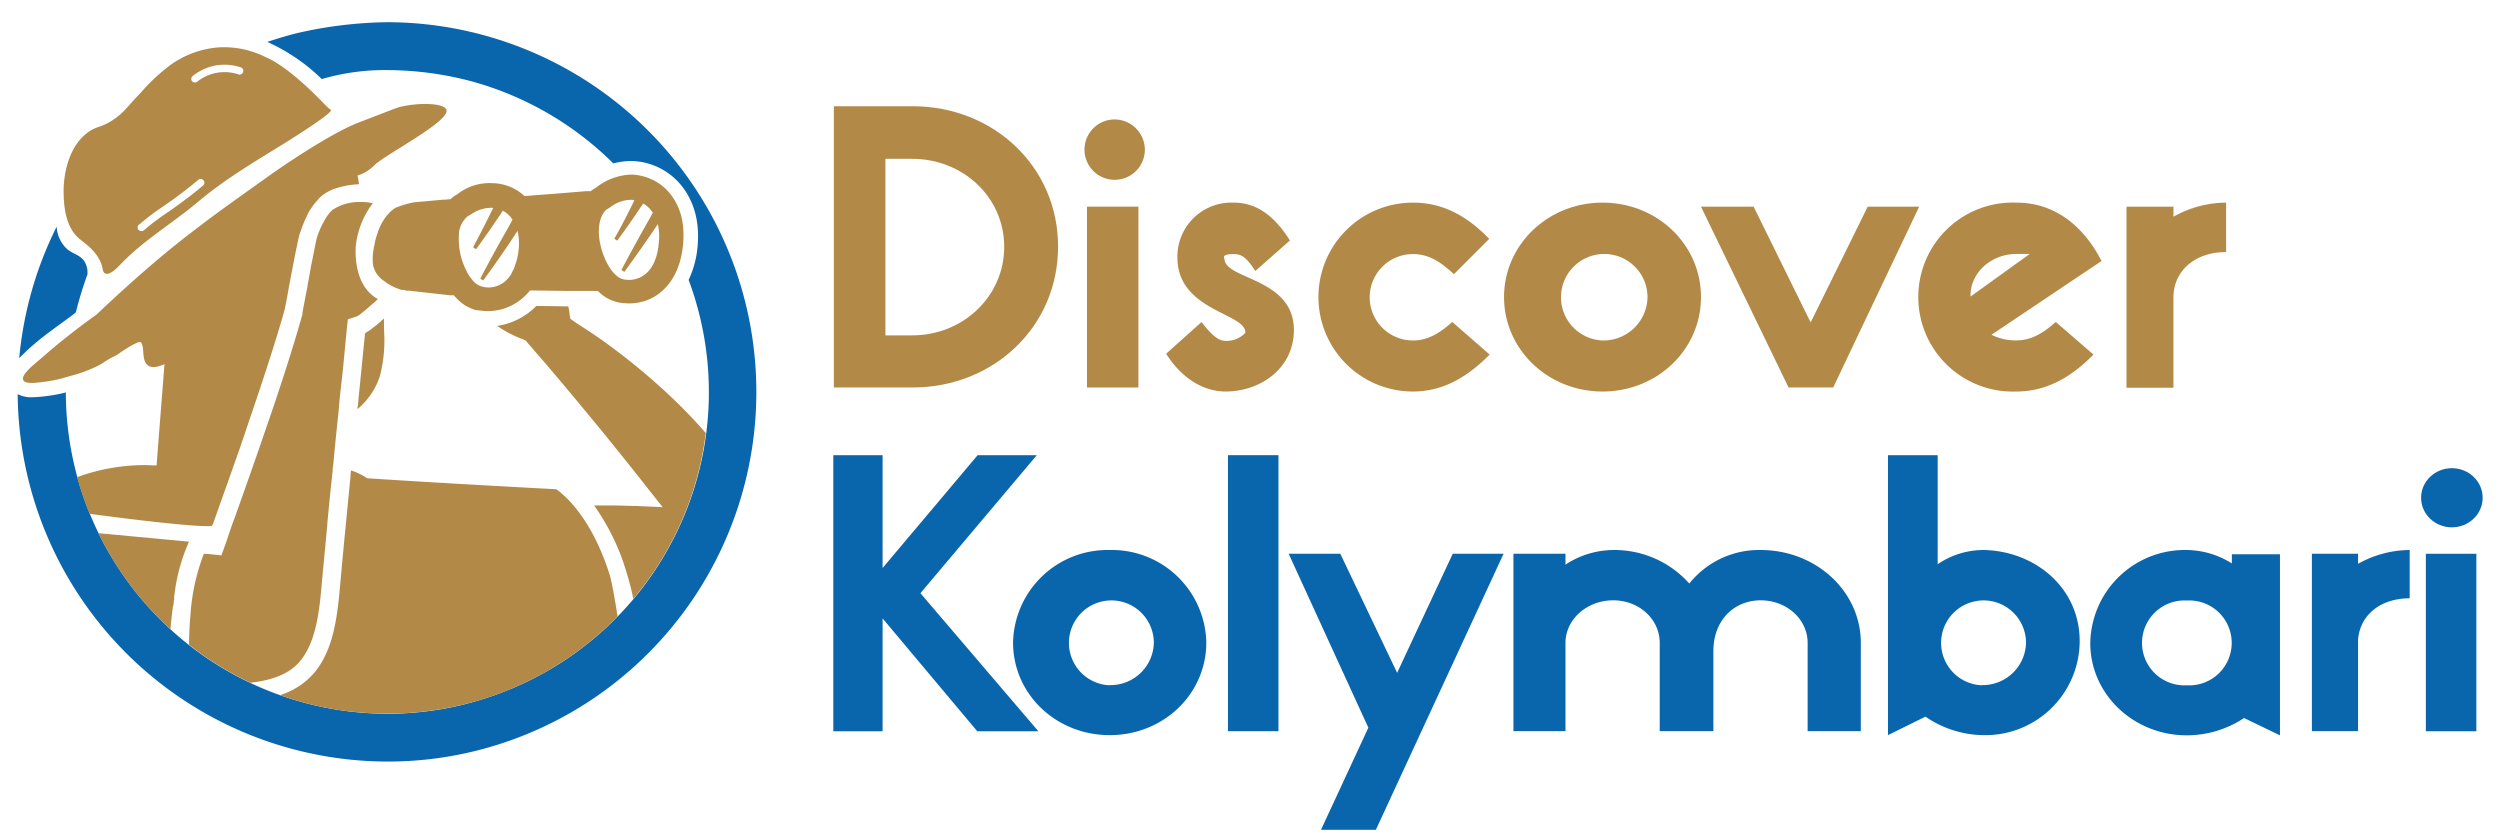
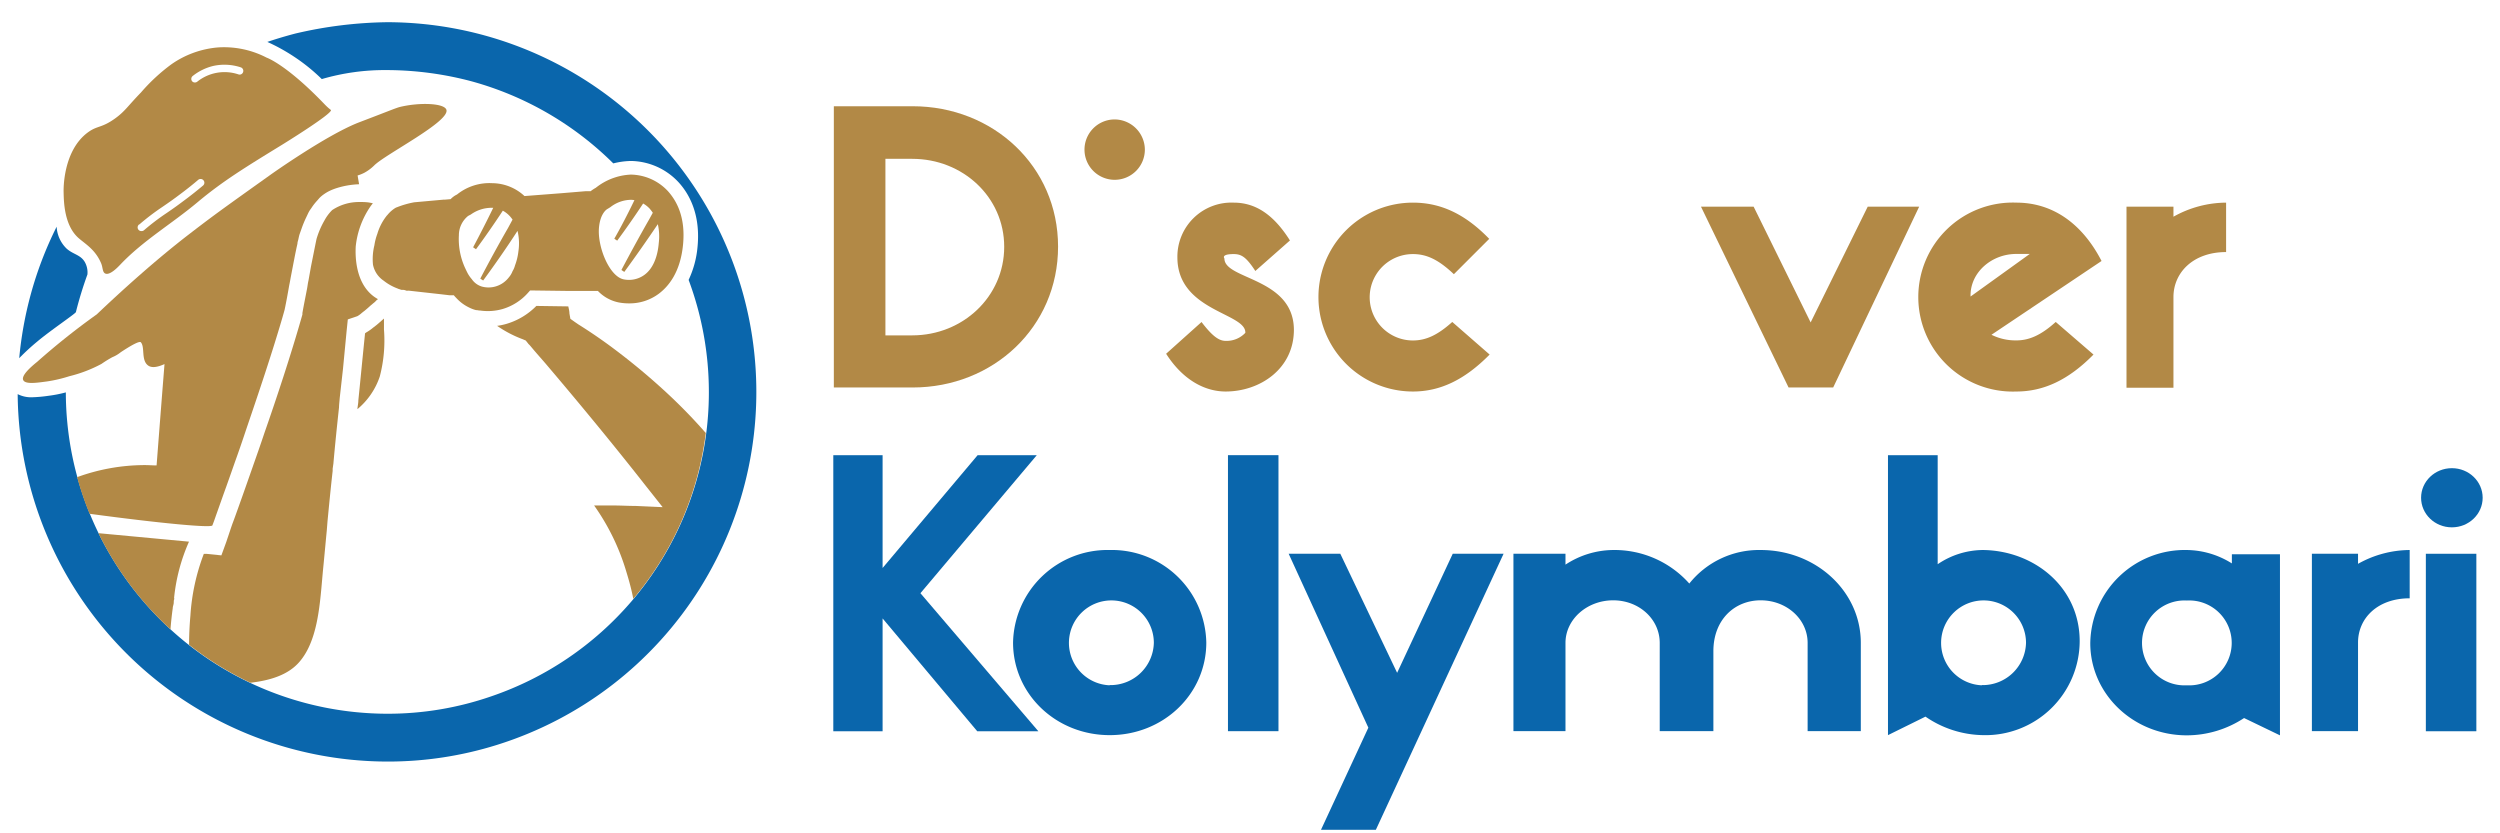
<svg xmlns="http://www.w3.org/2000/svg" width="13.14cm" height="4.38cm" viewBox="0 0 372.45 124.24">
  <polygon points="154.44 67.86 145.62 67.86 131.45 84.68 131.45 67.86 124.1 67.86 124.1 109.02 131.45 109.02 131.45 92.2 145.56 109.02 154.67 109.02 137.09 88.44 154.44 67.86" fill="#0a66ac" />
  <path d="M165.31,82A14.09,14.09,0,0,0,150.9,95.79c0,7.7,6.41,13.81,14.41,13.81s14.4-6.11,14.4-13.81A14.08,14.08,0,0,0,165.31,82Zm0,20.17a6.33,6.33,0,1,1,6.58-6.35A6.46,6.46,0,0,1,165.31,102.14Z" fill="#0a66ac" />
  <rect x="182.94" y="67.86" width="7.53" height="41.15" fill="#0a66ac" />
  <polygon points="208.16 100.31 199.69 82.56 191.99 82.56 203.87 108.49 196.81 123.71 204.99 123.71 224.03 82.56 216.45 82.56 208.16 100.31" fill="#0a66ac" />
  <path d="M262.36,82a13.3,13.3,0,0,0-10.64,5,14.94,14.94,0,0,0-11.35-5,13.11,13.11,0,0,0-7.11,2.18V82.56H225.5V109h7.76V95.85c0-3.53,3.23-6.35,7.11-6.35s6.94,2.82,6.94,6.35V109h8V97.08c0-4.7,3.17-7.58,7.05-7.58s7,2.82,7,6.35V109h7.93V95.85C277.29,88.14,270.59,82,262.36,82Z" fill="#0a66ac" />
  <path d="M295.51,82a12.12,12.12,0,0,0-6.76,2.12V67.86h-7.41V109.6l5.59-2.76a15.5,15.5,0,0,0,8.58,2.76,14.06,14.06,0,0,0,14.41-14C309.92,87.5,303.1,82.09,295.51,82Zm-.17,20.17a6.33,6.33,0,1,1,6.58-6.35A6.46,6.46,0,0,1,295.34,102.14Z" fill="#0a66ac" />
  <path d="M332.61,84a12.85,12.85,0,0,0-6.71-2,14.1,14.1,0,0,0-14.4,13.88c0,7.58,6.41,13.75,14.4,13.75a15.57,15.57,0,0,0,8.53-2.58l5.35,2.58v-27h-7.17Zm-6.71,18.17a6.33,6.33,0,1,1,0-12.64,6.33,6.33,0,1,1,0,12.64Z" fill="#0a66ac" />
  <path d="M351.42,82.56h-6.88V109h6.88V95.79c0-3.59,2.88-6.59,7.7-6.59V82a15.89,15.89,0,0,0-7.7,2.06Z" fill="#0a66ac" />
  <rect x="361.53" y="82.56" width="7.53" height="26.46" fill="#0a66ac" />
  <ellipse cx="365.41" cy="74.21" rx="4.59" ry="4.41" fill="#0a66ac" />
  <path d="M135.93,15.84H124.18V57.77h11.75c12,0,21.68-9,21.68-21S147.91,15.84,135.93,15.84ZM135.87,50h-4V23.68h4c7.54,0,13.71,5.7,13.71,13.12S143.41,50,135.87,50Z" fill="#b28946" />
-   <rect x="161.92" y="30.81" width="7.67" height="26.96" fill="#b28946" />
  <path d="M165.88,17.81a4.5,4.5,0,1,0,4.67,4.5A4.53,4.53,0,0,0,165.88,17.81Z" fill="#b28946" />
  <path d="M182.41,38.54c-.24-.36.06-.66,1.38-.66,1.14,0,1.86.42,3.23,2.52l5.16-4.55c-2.46-3.9-5.16-5.64-8.39-5.64a8.06,8.06,0,0,0-8.39,8.15c0,8,10.13,8.27,10.13,11.2v.06a3.84,3.84,0,0,1-2.94,1.2c-1,0-2-.72-3.59-2.81l-5.28,4.73c2.52,3.95,5.82,5.63,8.87,5.63,5.09,0,10.18-3.35,10.18-9.22C192.71,41.36,182.41,41.72,182.41,38.54Z" fill="#b28946" />
  <path d="M210.51,50.76a6.44,6.44,0,1,1,0-12.88c2,0,3.77.78,6.11,3l5.27-5.27c-3.66-3.78-7.31-5.4-11.38-5.4a14.08,14.08,0,1,0,0,28.16c4.07,0,7.72-1.74,11.44-5.51L216.38,48C214.16,50,212.42,50.76,210.51,50.76Z" fill="#b28946" />
-   <path d="M238.78,30.21c-8.15,0-14.68,6.29-14.68,14.08s6.53,14.08,14.68,14.08,14.68-6.23,14.68-14.08S246.93,30.21,238.78,30.21Zm0,20.55a6.45,6.45,0,1,1,6.71-6.47A6.57,6.57,0,0,1,238.78,50.76Z" fill="#b28946" />
  <polygon points="278.32 30.81 269.81 48.07 261.31 30.81 253.46 30.81 266.52 57.77 273.17 57.77 285.99 30.81 278.32 30.81" fill="#b28946" />
  <path d="M300.48,30.21a14.09,14.09,0,1,0,0,28.16c4.08,0,7.79-1.74,11.5-5.51L306.35,48c-2.21,2-4,2.75-5.87,2.75a8.05,8.05,0,0,1-3.71-.84l16.41-11C310.43,33.57,306.11,30.21,300.48,30.21Zm-6.83,14v-.18c0-3.41,3.12-6.17,6.83-6.17h2Z" fill="#b28946" />
  <path d="M323.9,32.31v-1.5h-7v27h7V44.29c0-3.65,2.94-6.71,7.85-6.71V30.21A16.2,16.2,0,0,0,323.9,32.31Z" fill="#b28946" />
  <path d="M11.18,46.53a56.82,56.82,0,0,1,1.72-5.61,3.17,3.17,0,0,0-.4-1.87c-.65-1.09-1.74-1.11-2.72-2a4.9,4.9,0,0,1-1.47-3.25A54.61,54.61,0,0,0,4.42,44a55.71,55.71,0,0,0-1.69,9.4,33.06,33.06,0,0,1,2.68-2.47C7.39,49.26,11.12,46.76,11.18,46.53Z" fill="#0a66ac" />
  <path d="M57.63,3.31A63,63,0,0,0,43.9,5c-1.72.45-3.15.9-4.18,1.25a27.91,27.91,0,0,1,4,2.21,27.52,27.52,0,0,1,4.12,3.33,33.3,33.3,0,0,1,9.75-1.34h.31a49.63,49.63,0,0,1,12.22,1.66A48,48,0,0,1,91.3,24.36,11.58,11.58,0,0,1,93.88,24H94a9.88,9.88,0,0,1,7,3.14c1.57,1.7,3.33,4.75,2.86,9.65a14.56,14.56,0,0,1-1.33,4.94,47.91,47.91,0,0,1-29.38,62.07,47.1,47.1,0,0,1-15.54,2.61A48,48,0,0,1,9.68,58.5,18.42,18.42,0,0,1,7.15,59a21.23,21.23,0,0,1-2.53.23,4.43,4.43,0,0,1-2.12-.47,55.22,55.22,0,0,0,55.13,54.78,54.33,54.33,0,0,0,16.28-2.47A55.13,55.13,0,0,0,57.63,3.31Z" fill="#0a66ac" />
  <path d="M56,48.46l-.47.36a7.12,7.12,0,0,1-1.09.76,1.43,1.43,0,0,1-.15.11c-.33,3.21-.65,6.59-1,10,0,.44-.11.87-.14,1.31a10.79,10.79,0,0,0,3.34-4.88,21.21,21.21,0,0,0,.62-7c0-.54,0-1.09,0-1.63C56.67,47.88,56.35,48.17,56,48.46Z" fill="#b28946" />
  <path d="M66.06,29.76l-4.44.4a13.39,13.39,0,0,0-2.55.73l0,0a1.28,1.28,0,0,0-.37.18,4.82,4.82,0,0,0-1.09,1,1.12,1.12,0,0,0-.18.21,7.92,7.92,0,0,0-1.31,2.59,8.38,8.38,0,0,0-.44,1.71,8.63,8.63,0,0,0-.21,2.87,3.74,3.74,0,0,0,1.6,2.4A7.46,7.46,0,0,0,59.11,43h0a1.36,1.36,0,0,0,.29.11,2.57,2.57,0,0,0,.36.11H60c.15,0,.33.07.44.11s.22,0,.33,0l4.84.54,1.27.15.33,0,.32,0a3.08,3.08,0,0,0,.33.37,6.24,6.24,0,0,0,1.93,1.45h0a4.84,4.84,0,0,0,1.07.4H71a2.63,2.63,0,0,0,.48.06l0,0a8,8,0,0,0,3.32-.23,8.15,8.15,0,0,0,3.77-2.4l.33-.37,5.27.07v0H87.2l1.38,0H89a5.88,5.88,0,0,0,3.06,1.71,8,8,0,0,0,1.6.15,7.28,7.28,0,0,0,4.4-1.42c1.46-1.09,3.24-3.2,3.64-7.35s-1-6.58-2.29-8a7.71,7.71,0,0,0-5.49-2.43A9,9,0,0,0,88.69,28a5,5,0,0,0-.77.51s0,0,0,0H87.6l-.48,0-3.49.29-5.57.43a7.13,7.13,0,0,0-4.8-1.92A7.7,7.7,0,0,0,68,29a3.16,3.16,0,0,0-.95.69l-.91.08ZM89.16,34c.18-2.22,1.2-2.83,1.31-2.87l.4-.25A5.07,5.07,0,0,1,94,29.79a3.64,3.64,0,0,1,.45.05c-.92,1.92-2.07,4.14-3,5.75l.43.29c1.15-1.54,2.66-3.7,3.87-5.54a4.16,4.16,0,0,1,.94.73,6.44,6.44,0,0,1,.5.65l-.55,1c-1.38,2.41-2.84,5.09-4.13,7.53l.43.29c1.69-2.31,3.37-4.7,5-7.12a8.21,8.21,0,0,1,.14,2.8c-.18,2.22-.94,3.89-2.14,4.76a3.91,3.91,0,0,1-3.13.66C90.72,41.18,88.94,36.85,89.16,34ZM68.28,35.07a3.69,3.69,0,0,1,1.38-2.88l.4-.21a5.32,5.32,0,0,1,3.13-1h0l.21,0c-.94,1.95-2.12,4.24-3,5.89l.43.29c1.19-1.6,2.77-3.87,4-5.75a4.11,4.11,0,0,1,1.11.89c.11.13.23.28.34.44L75.6,34c-1.39,2.41-2.85,5.09-4.13,7.54l.43.28c1.75-2.39,3.49-4.88,5.12-7.4a7.88,7.88,0,0,1,.13,3.07,8.48,8.48,0,0,1-.5,2.07,3.13,3.13,0,0,1-.37.87,3.09,3.09,0,0,1-.54.91,3.88,3.88,0,0,1-.88.84,3.78,3.78,0,0,1-3.13.55,2.79,2.79,0,0,1-1.52-1.1,5.32,5.32,0,0,1-.59-.83c-.14-.26-.29-.58-.43-.88A10.29,10.29,0,0,1,68.28,35.07Z" fill="#b28946" />
  <path d="M98.76,58.1a98.69,98.69,0,0,0-8.22-6.73c-1.31-.95-2.73-1.93-4.44-3L85.56,48l-.66-.47-.14-.8c0-.35-.1-.71-.17-1.05l-4.76-.07a10.36,10.36,0,0,1-4.44,2.67,9.36,9.36,0,0,1-1.41.3,17.11,17.11,0,0,0,3.83,2l.44.19.32.4a.9.9,0,0,0,.19.21l.14.15.37.44c.76.91,1.56,1.78,2.32,2.69,5,5.89,9.94,11.89,14.59,17.82l2.48,3.13-4-.18c-1.09,0-2.22-.07-3.31-.07-.91,0-1.78,0-2.66,0h-.25a33.53,33.53,0,0,1,4.84,10c.42,1.36.76,2.67,1,3.92a47.6,47.6,0,0,0,10.81-24.72Q102.14,61.18,98.76,58.1Z" fill="#b28946" />
-   <path d="M90.8,85.82c-2.33-7.46-5.68-10.95-7.21-12.26a6.24,6.24,0,0,0-.8-.62S65,72,54.6,71.3a9.23,9.23,0,0,0-2.4-1.16,8.09,8.09,0,0,0-.08,1c-.29,2.73-.54,5.5-.8,8.15-.21,2.07-.4,4.15-.58,6.15-.47,5-.72,11.06-4.14,15a11.13,11.13,0,0,1-5,3.2A47.9,47.9,0,0,0,91.94,91.9c-.22-1.38-.41-2.5-.56-3.35C91,86.47,90.8,85.82,90.8,85.82Z" fill="#b28946" />
  <path d="M28.1,80.76h0L14.54,79.49A48,48,0,0,0,25.28,93.83c.08-1,.19-2.1.34-3.15,0-.22.09-.44.13-.66s0-.44.07-.63,0-.15,0-.26a27.4,27.4,0,0,1,2.22-8.37Z" fill="#b28946" />
  <path d="M44.52,98.66c2.58-3,3-7.93,3.38-12.33L48,85.2l.15-1.53c.15-1.56.29-3.09.44-4.65l.1-1.28c.22-2.25.44-4.58.7-6.91l.07-.62v-.33l.11-.76c.25-2.84.54-5.64.84-8.4,0-.4.07-.88.1-1.35L51,55l.54-5.64.18-1.74,1.42-.48a3.52,3.52,0,0,0,.69-.51c.11-.07.22-.18.33-.25.44-.36.73-.62,1-.87l.66-.55a1.74,1.74,0,0,1,.4-.36,5.71,5.71,0,0,1-.77-.51c-2.63-2.09-2.62-6-2.55-7.35a12.86,12.86,0,0,1,2.22-6l.33-.44-.58-.11a7.16,7.16,0,0,0-1-.07h-.4a7.19,7.19,0,0,0-4.08,1.2,6.53,6.53,0,0,0-1.16,1.56,12.7,12.7,0,0,0-1.17,2.73c-.1.44-.47,2.33-.83,4.11l-.37,2.08c-.11.47-.14.83-.21,1.2-.22,1.16-.48,2.4-.7,3.67l0,.11,0,.11c-1.67,5.93-4,12.91-5.67,17.68-.59,1.78-1.2,3.49-1.75,5.06-1.13,3.23-2.11,6-2.76,7.78l-.26.69-.29.84c-.07.25-.15.44-.18.55l-.22.65-.22.66-.73,2-2.14-.22h-.18c-.11,0-.19,0-.3,0a31.22,31.22,0,0,0-2,9.24c-.13,1.44-.19,2.88-.2,4.31a47.68,47.68,0,0,0,9.15,5.66C40.11,101.45,42.82,100.65,44.52,98.66Z" fill="#b28946" />
  <path d="M31.53,78.33s.18-.45.4-1.09h0c.29-.83.69-1.94,1.15-3.25.16-.44.32-.9.5-1.39.41-1.15.86-2.43,1.34-3.8.58-1.6,1.16-3.31,1.74-5.05,1.82-5.33,3.79-11.2,5.29-16.34.12-.42.24-.83.35-1.24.26-1.23.48-2.47.69-3.67.08-.36.15-.76.22-1.16.39-2,.72-3.81,1-5,0-.24.09-.45.13-.64.08-.37.14-.64.19-.78s.2-.56.3-.85a16.3,16.3,0,0,1,.7-1.69c.14-.28.26-.57.41-.84s.26-.38.38-.57a7.92,7.92,0,0,1,.84-1.07c.15-.17.29-.35.46-.51a4.82,4.82,0,0,1,.55-.44,6.65,6.65,0,0,1,.63-.39A8.07,8.07,0,0,1,50.2,28q.39-.12.78-.21a12.65,12.65,0,0,1,2.42-.32c-.07-.44-.15-.87-.22-1.31a5.62,5.62,0,0,0,1-.4,6.54,6.54,0,0,0,1.48-1.1c1.68-1.68,11.3-6.54,10.76-8.29-.31-1-4-1.13-6.91-.43-.5.12-1.54.55-3.63,1.35l-2.61,1c-4.83,1.91-13,7.71-13,7.71-3.32,2.37-5.81,4.14-7.74,5.55s-3.63,2.72-4.41,3.32c-5.14,3.95-10.21,8.56-13.83,12a106.06,106.06,0,0,0-8.88,7.07C4.43,54.73,3,56,3.33,56.67s2.1.39,3.53.2a20.82,20.82,0,0,0,3.34-.78A20.22,20.22,0,0,0,15,54.25a16.54,16.54,0,0,1,1.62-1,5,5,0,0,0,1.25-.74c2.15-1.42,2.87-1.65,3-1.47.63.71,0,2.7,1.09,3.46.61.44,1.59.16,2.43-.22q-.6,7.56-1.18,15.11c-.58,0-1.18-.05-1.79-.05a29.55,29.55,0,0,0-10.06,1.8,46.16,46.16,0,0,0,1.86,5.46C23.62,78,31.37,78.74,31.53,78.33Z" fill="#b28946" />
  <path d="M11.62,35.53c1.06.91,2.48,1.72,3.33,3.74.26.63.18,1.32.61,1.51.71.31,1.92-1,2.24-1.33,3.38-3.57,7.71-6.11,11.48-9.27S36.35,25,41.94,21.57c0,0,7.58-4.67,7.26-5.17l-.11-.09-.22-.18c-.25-.21-.57-.54-.57-.54-5.74-6-8.69-7-8.69-7a13.78,13.78,0,0,0-7.24-1.52,14.14,14.14,0,0,0-7,2.55,27.59,27.59,0,0,0-4.49,4.17c-2,2.06-2.33,2.75-3.8,3.83-2.08,1.51-2.68,1.06-4.13,2.13-3.69,2.74-3.62,8.43-3.6,8.94C9.38,30.21,9.47,33.68,11.62,35.53Zm17-24.22a7.89,7.89,0,0,1,3-1.47,7.77,7.77,0,0,1,4.14.2.55.55,0,0,1,.35.7.54.54,0,0,1-.7.35,6.51,6.51,0,0,0-6.14,1.09.59.59,0,0,1-.35.12.54.54,0,0,1-.43-.21A.56.56,0,0,1,28.62,11.31Zm-8,22.17A35.55,35.55,0,0,1,24,30.9c1.22-.83,1.86-1.29,3.05-2.19.81-.61,1.61-1.25,2.37-1.9a.56.56,0,0,1,.78.07.55.55,0,0,1-.06.78c-.78.66-1.6,1.31-2.42,1.93-1.21.91-1.86,1.39-3.1,2.23a34.68,34.68,0,0,0-3.28,2.5.53.53,0,0,1-.36.13.55.55,0,0,1-.36-1Z" fill="#b28946" />
</svg>